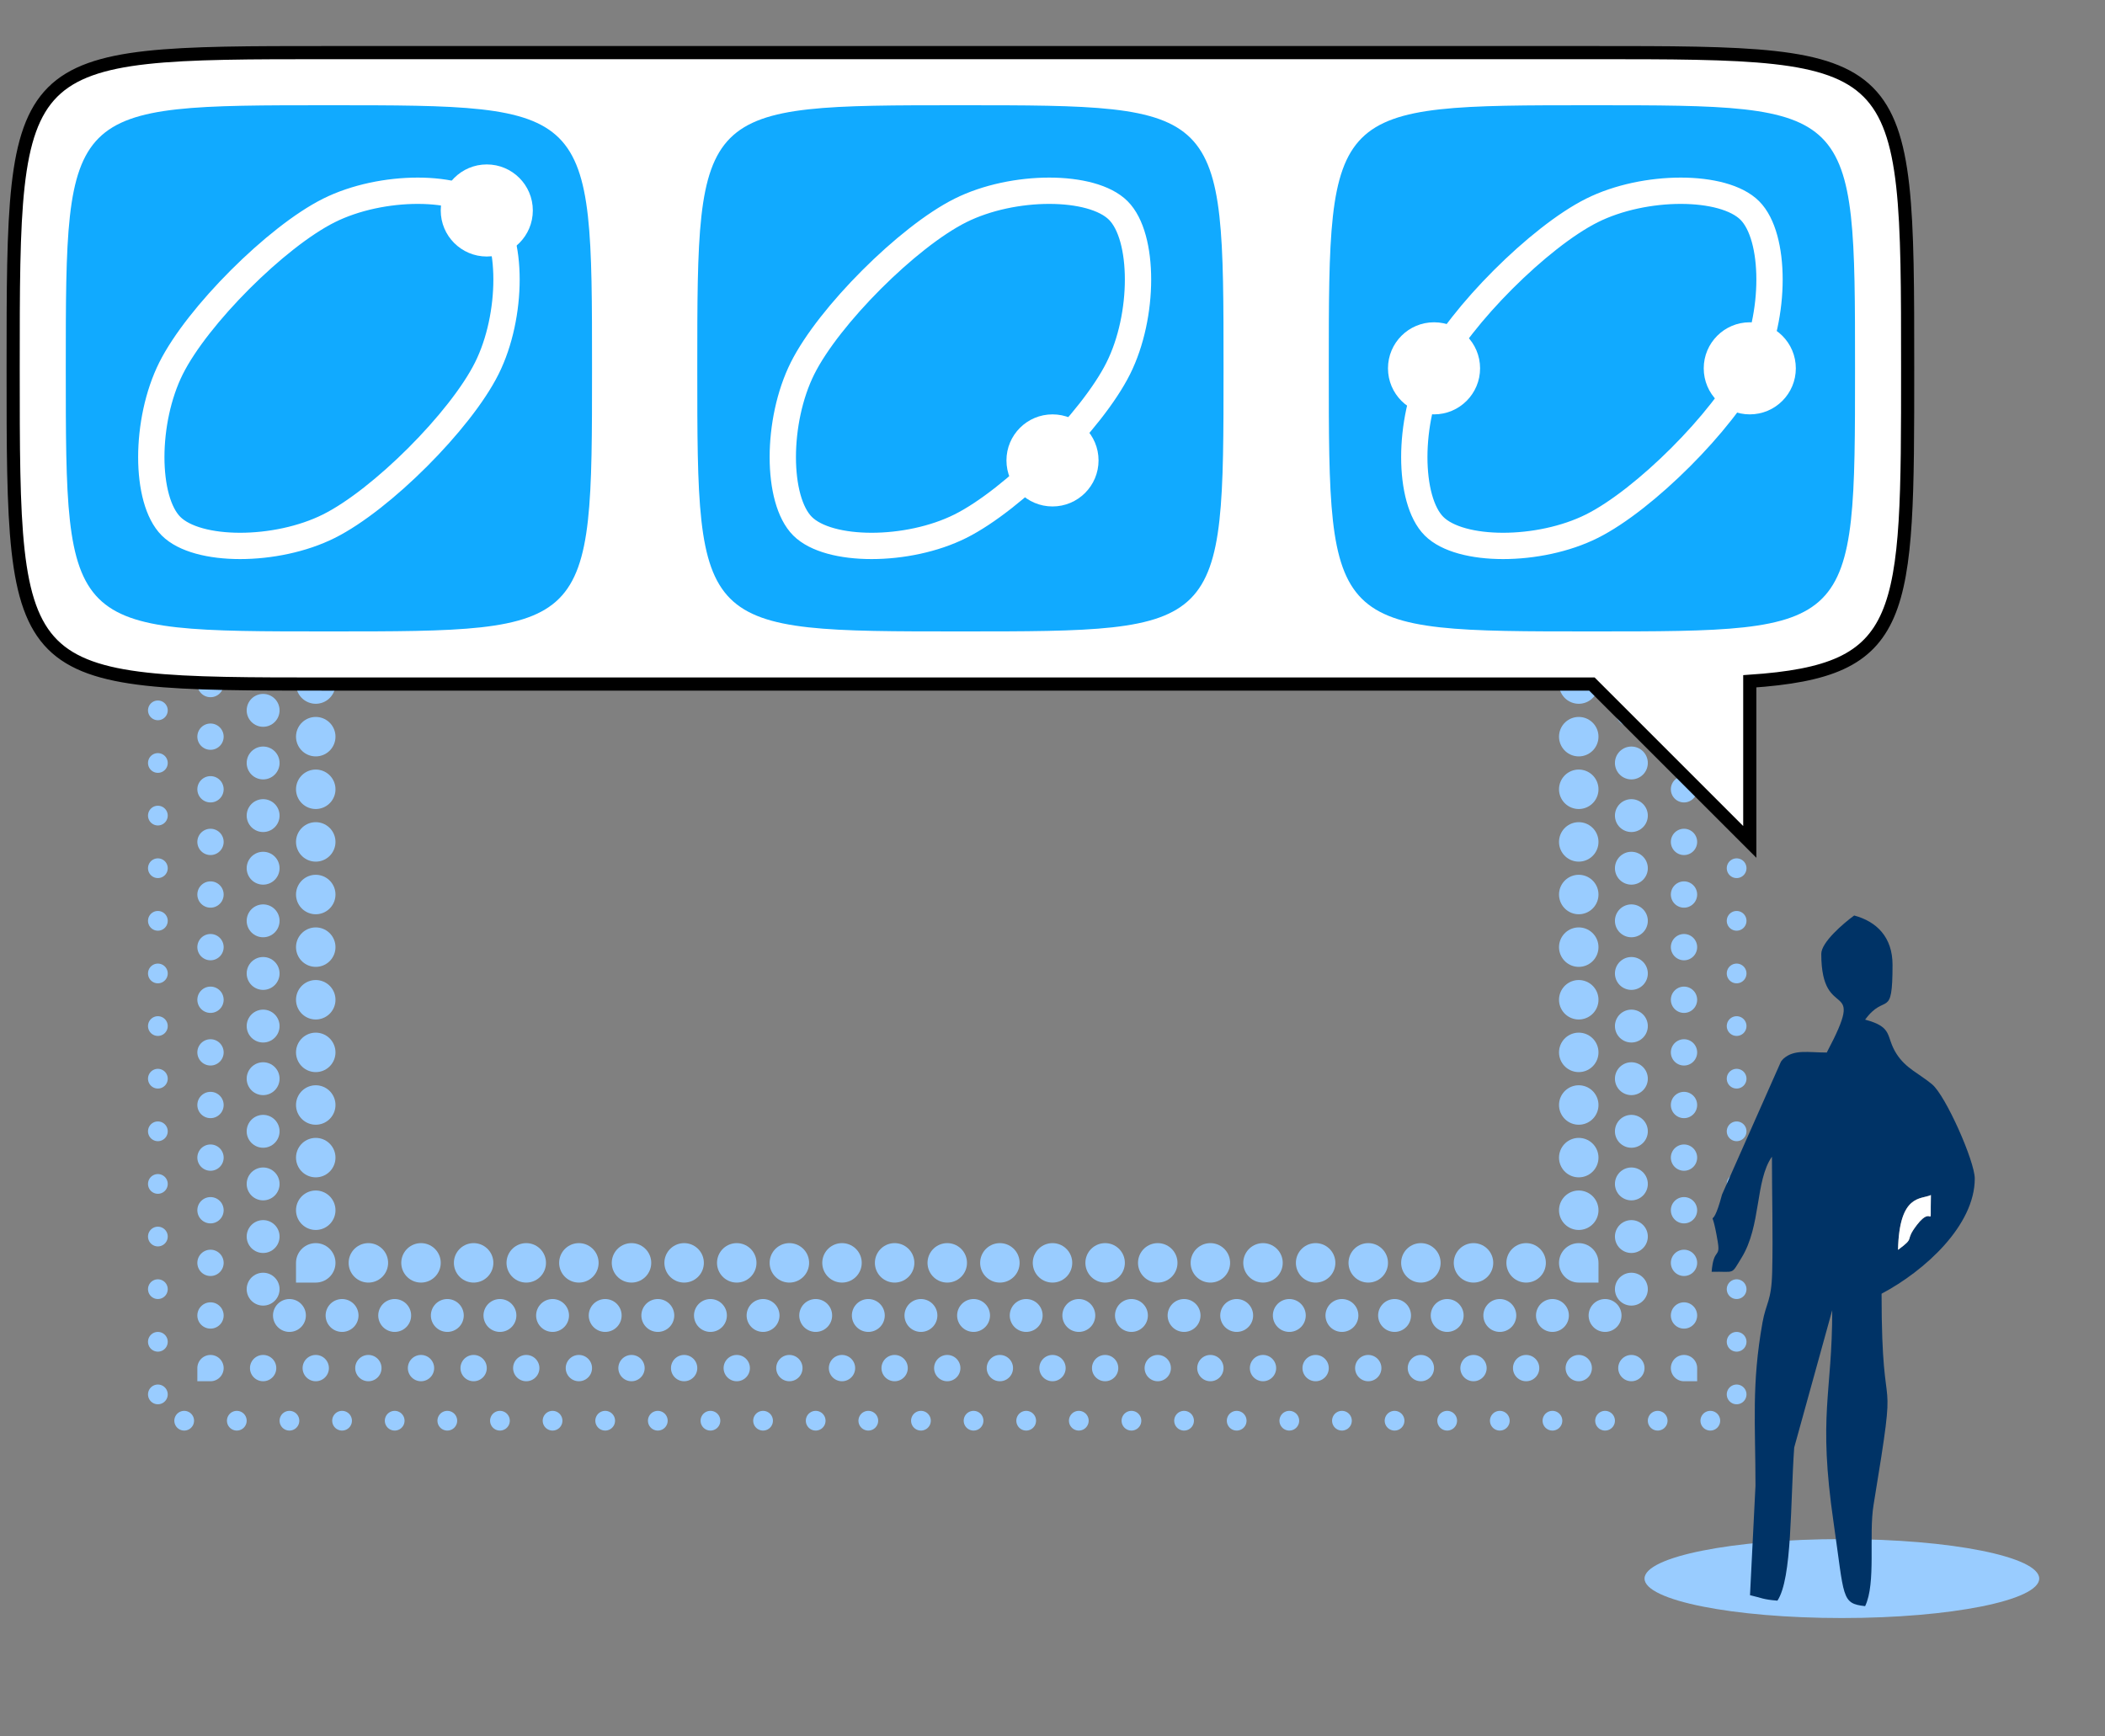
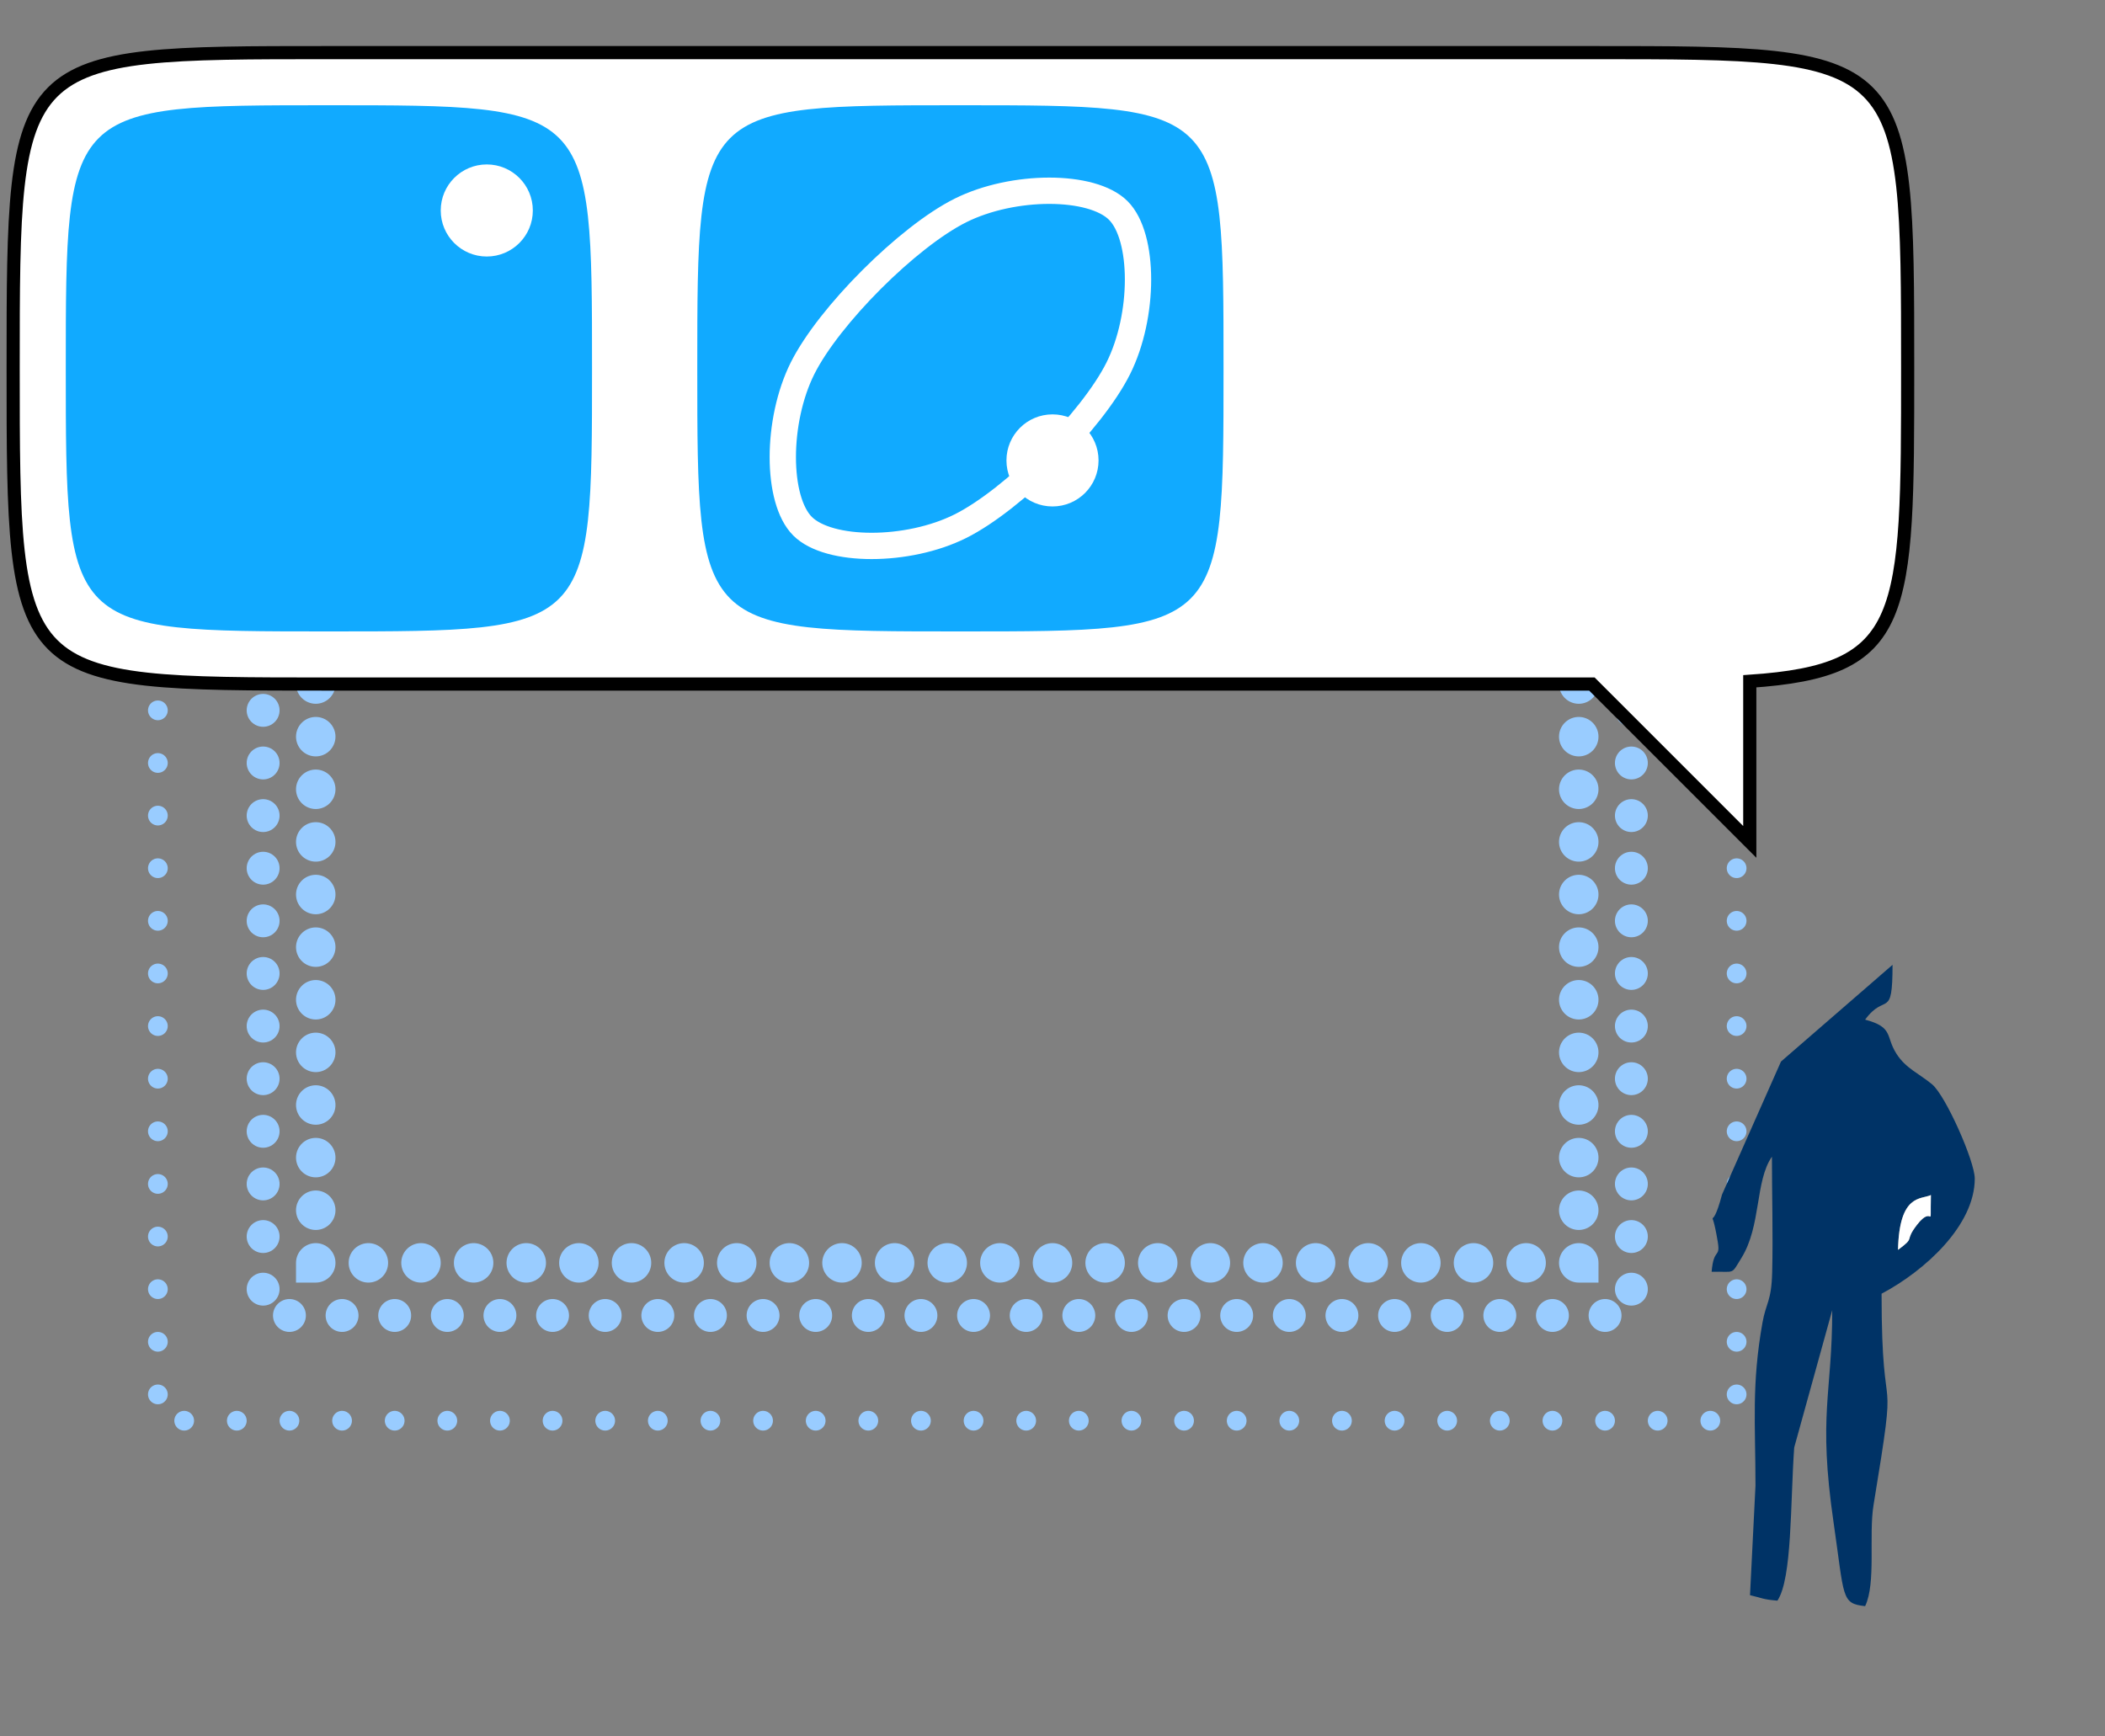
<svg xmlns="http://www.w3.org/2000/svg" viewBox="0 0 80 66" version="1.1">
  <rect x="0" y="0" width="80" height="66" fill="#808080" stroke="none" />
  <defs>
    <clipPath id="outshape">
      <path d="M 20,0 c 20,0 20,0 20,20 c 0,20 0,20 -20,20 c -20,0 -20,0 -20,-20 c 0,-20 0,-20 20,-20" />
    </clipPath>
    <g id="lbubble">
      <path transform="translate(-4 -4)" fill="none" stroke="black" d="M 24,0 h96 c24,0 24,0 24,24 c0,24 0,24 -24,24 h-96 l-12,12 l0,-12.21 c-12,-0.81 -12,-4.738 -12,-23.79 c0,-24 0,-24 24,-24 z" />
    </g>
    <g id="rbubble">
      <path transform="translate(-4 -4)" fill="white" stroke="black" d="M 24,0 h96 c24,0 24,0 24,24 c0,19.05 0,22.98 -12,23.79 l0,12.21 l-12,-12 h-96 c-24,0 -24,0 -24,-24 c0,-24 0,-24, 24,-24" />
    </g>
    <symbol id="icon-pl-waist" viewbox="0 0 40 40">
      <title>orthotropic yield locus</title>
      <g clip-path="url(#outshape)">
        <rect fill="#1af" width="40" height="40" />
        <path fill="none" stroke="white" stroke-width="2" d="M 32,20 C 34,16 34,10 32,8 C 30,6 24,6 20,8 C 16,10 10,16 8,20 C 6,24 6,30 8,32 C 10,34 16,34 20,32 C 24,30 30,24 32,20 z" />
        <circle fill="white" cx="27" cy="27" r="3.5" />
      </g>
    </symbol>
    <symbol id="icon-pl-biax" viewbox="0 0 40 40">
      <title>orthotropic yield locus</title>
      <g clip-path="url(#outshape)">
        <rect fill="#1af" width="40" height="40" />
-         <path fill="none" stroke="white" stroke-width="2" d="M 32,20 C 34,16 34,10 32,8 C 30,6 24,6 20,8 C 16,10 10,16 8,20 C 6,24 6,30 8,32 C 10,34 16,34 20,32 C 24,30 30,24 32,20 z" />
        <circle fill="white" cx="32" cy="8" r="3.5" />
      </g>
    </symbol>
    <symbol id="icon-pl-tens-comp" viewbox="0 0 40 40">
      <title>yield-locus correction</title>
      <g clip-path="url(#outshape)">
-         <rect fill="#1af" width="40" height="40" />
        <path fill="none" stroke="white" stroke-width="2" d="M 32,20 C 34,16 34,10 32,8 C 30,6 24,6 20,8 C 16,10 10,16 8,20 C 6,24 6,30 8,32 C 10,34 16,34 20,32 C 24,30 30,24 32,20 z" />
        <circle fill="white" cx="32" cy="20" r="3.5" />
        <circle fill="white" cx="8" cy="20" r="3.5" />
      </g>
    </symbol>
  </defs>
  <g transform="matrix(0.5 0 0 0.5 0 0)">
    <g fill="#9cf">
-       <ellipse cx="140" cy="120" rx="15" ry="3" />
-     </g>
+       </g>
    <g fill="none" stroke="#9cf" stroke-linecap="round" stroke-dasharray="0 4">
      <path stroke-width="3" d="M24,24 h96 v72 h-96 z" />
      <path stroke-width="2.5" d="M20,20 h104 v80 h-104 z" stroke-dashoffset="2" />
-       <path stroke-width="2" d="M16,16 h112 v88 h-112 z" />
      <path stroke-width="1.5" d="M12,12 h120 v96 h-120 z" stroke-dashoffset="2" />
    </g>
    <g>
      <use href="#rbubble" x="5" y="8" />
      <use href="#icon-pl-biax" x="5" y="8" />
      <use href="#icon-pl-waist" x="53" y="8" />
      <use href="#icon-pl-tens-comp" x="101" y="8" />
    </g>
  </g>
  <g>
    <g fill="#036" transform="matrix(-0.1 0 0 0.1 130 0)">
-       <path d="M566.162 454.226c3.69,1.771 12.023,-0.604 12.5,20.835 -6.922,-5.072 -2.147,-2.941 -7.186,-9.481 -6.491,-8.423 -4.979,3.695 -5.314,-11.354zm14.584 -87.502c0,21.143 2.735,10.349 10.417,20.834 -10.975,2.93 -7.621,6.308 -11.957,13.044 -3.561,5.532 -8.516,7.414 -13.475,11.525 -5.186,4.298 -16.236,29.26 -16.236,35.849 0,17.743 18.905,35.014 35.418,43.752 0,55.075 -6.721,20.955 3.048,80.288 1.893,11.495 -1.013,29.681 3.202,38.466 9.155,-1.002 7.833,-3.139 11.987,-31.765 5.993,-41.304 0.514,-48.604 0.514,-80.739l14.453 52.216c1.512,21.286 0.73,49.767 6.381,58.204 5.625,-0.468 5.667,-0.977 10.416,-2.083l-2.083 -41.668c0.014,-23.529 1.539,-38.341 -2.655,-61.93 -1.35,-7.592 -3.425,-8.054 -3.691,-19.227 -0.342,-14.345 0.096,-29.411 0.096,-43.847 6.444,9.273 4.016,26.222 11.56,38.441 4.132,6.691 2.234,5.107 11.358,5.31 -0.782,-9.391 -3.407,-4.893 -2.321,-11.449 2.791,-16.859 2.874,-0.939 -1.626,-17.899l-22.407 -50.552c-0.275,-0.333 -0.643,-0.833 -0.968,-1.116 -4.149,-3.622 -9.227,-2.32 -16.43,-2.32 -15.648,-29.572 2.083,-10.492 2.083,-37.501 0,-4.368 -8.259,-11.477 -12.5,-14.584 -8.488,2.267 -14.584,8.181 -14.584,18.751z" />
+       <path d="M566.162 454.226c3.69,1.771 12.023,-0.604 12.5,20.835 -6.922,-5.072 -2.147,-2.941 -7.186,-9.481 -6.491,-8.423 -4.979,3.695 -5.314,-11.354zm14.584 -87.502c0,21.143 2.735,10.349 10.417,20.834 -10.975,2.93 -7.621,6.308 -11.957,13.044 -3.561,5.532 -8.516,7.414 -13.475,11.525 -5.186,4.298 -16.236,29.26 -16.236,35.849 0,17.743 18.905,35.014 35.418,43.752 0,55.075 -6.721,20.955 3.048,80.288 1.893,11.495 -1.013,29.681 3.202,38.466 9.155,-1.002 7.833,-3.139 11.987,-31.765 5.993,-41.304 0.514,-48.604 0.514,-80.739l14.453 52.216c1.512,21.286 0.73,49.767 6.381,58.204 5.625,-0.468 5.667,-0.977 10.416,-2.083l-2.083 -41.668c0.014,-23.529 1.539,-38.341 -2.655,-61.93 -1.35,-7.592 -3.425,-8.054 -3.691,-19.227 -0.342,-14.345 0.096,-29.411 0.096,-43.847 6.444,9.273 4.016,26.222 11.56,38.441 4.132,6.691 2.234,5.107 11.358,5.31 -0.782,-9.391 -3.407,-4.893 -2.321,-11.449 2.791,-16.859 2.874,-0.939 -1.626,-17.899l-22.407 -50.552z" />
      <path fill="white" d="M578.662 475.061c-0.477,-21.439 -8.81,-19.064 -12.5,-20.835 0.335,15.049 -1.177,2.931 5.314,11.354 5.039,6.54 0.264,4.409 7.186,9.481z" />
    </g>
  </g>
</svg>